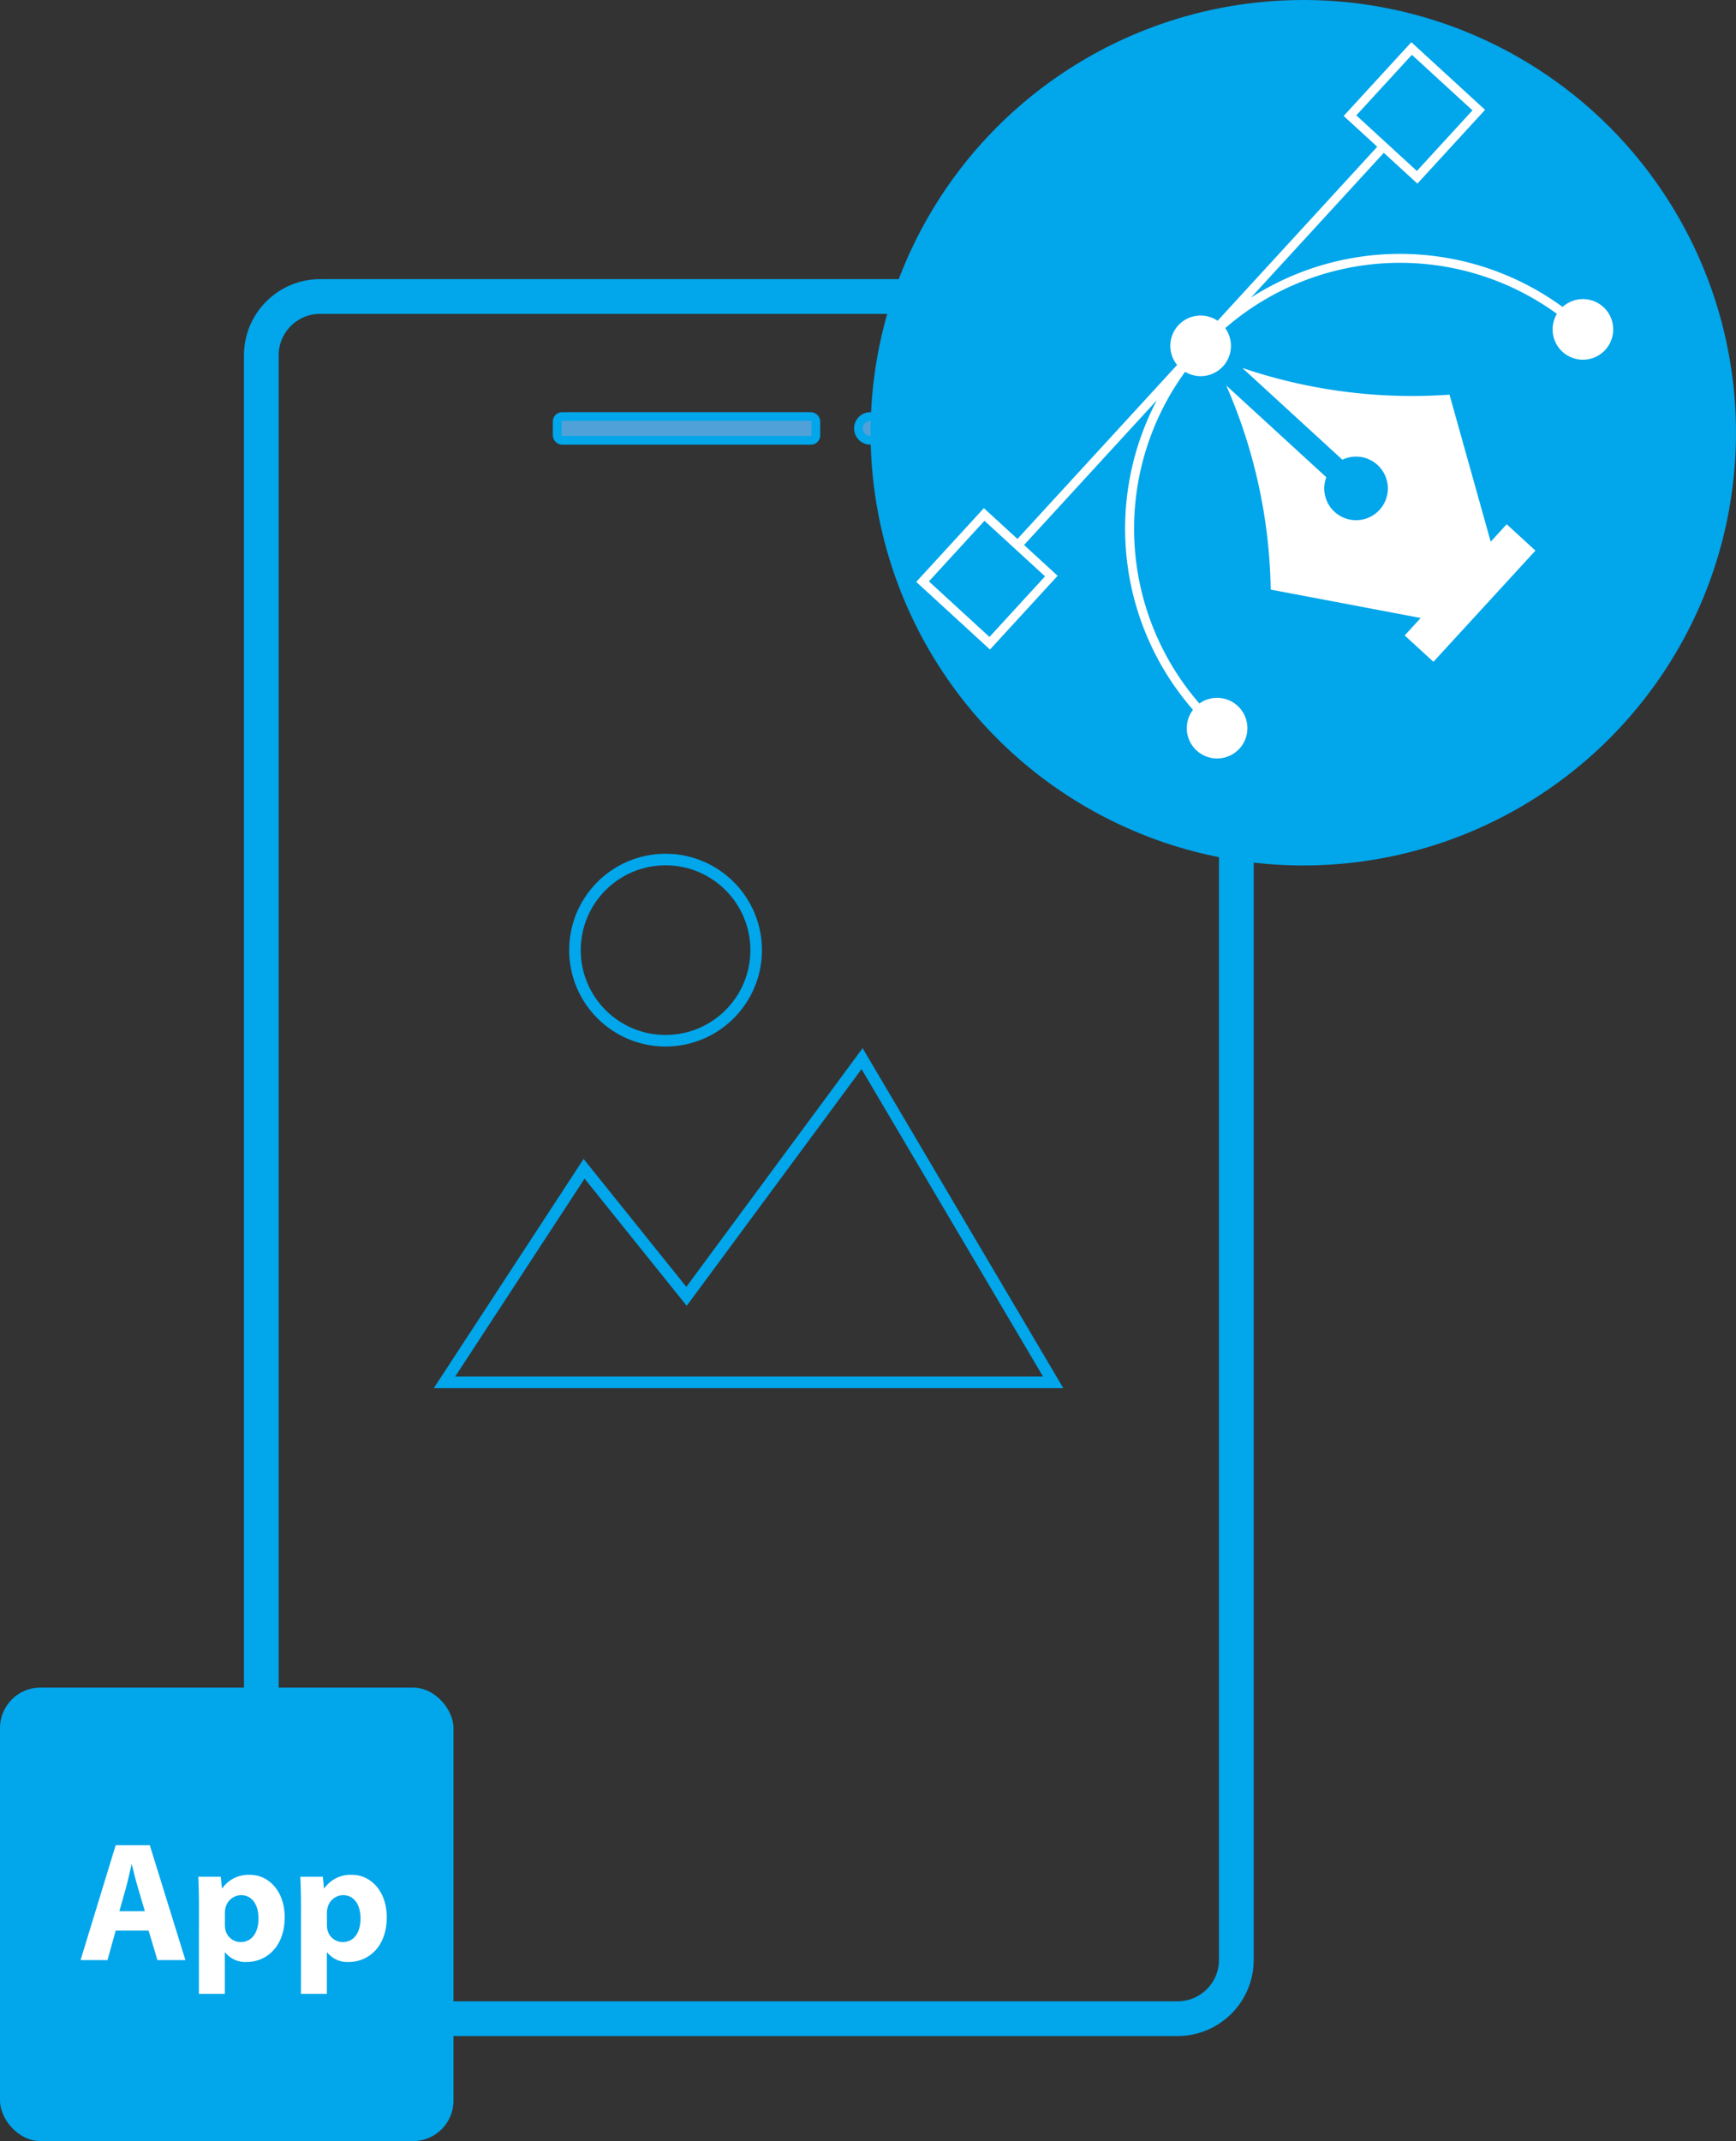
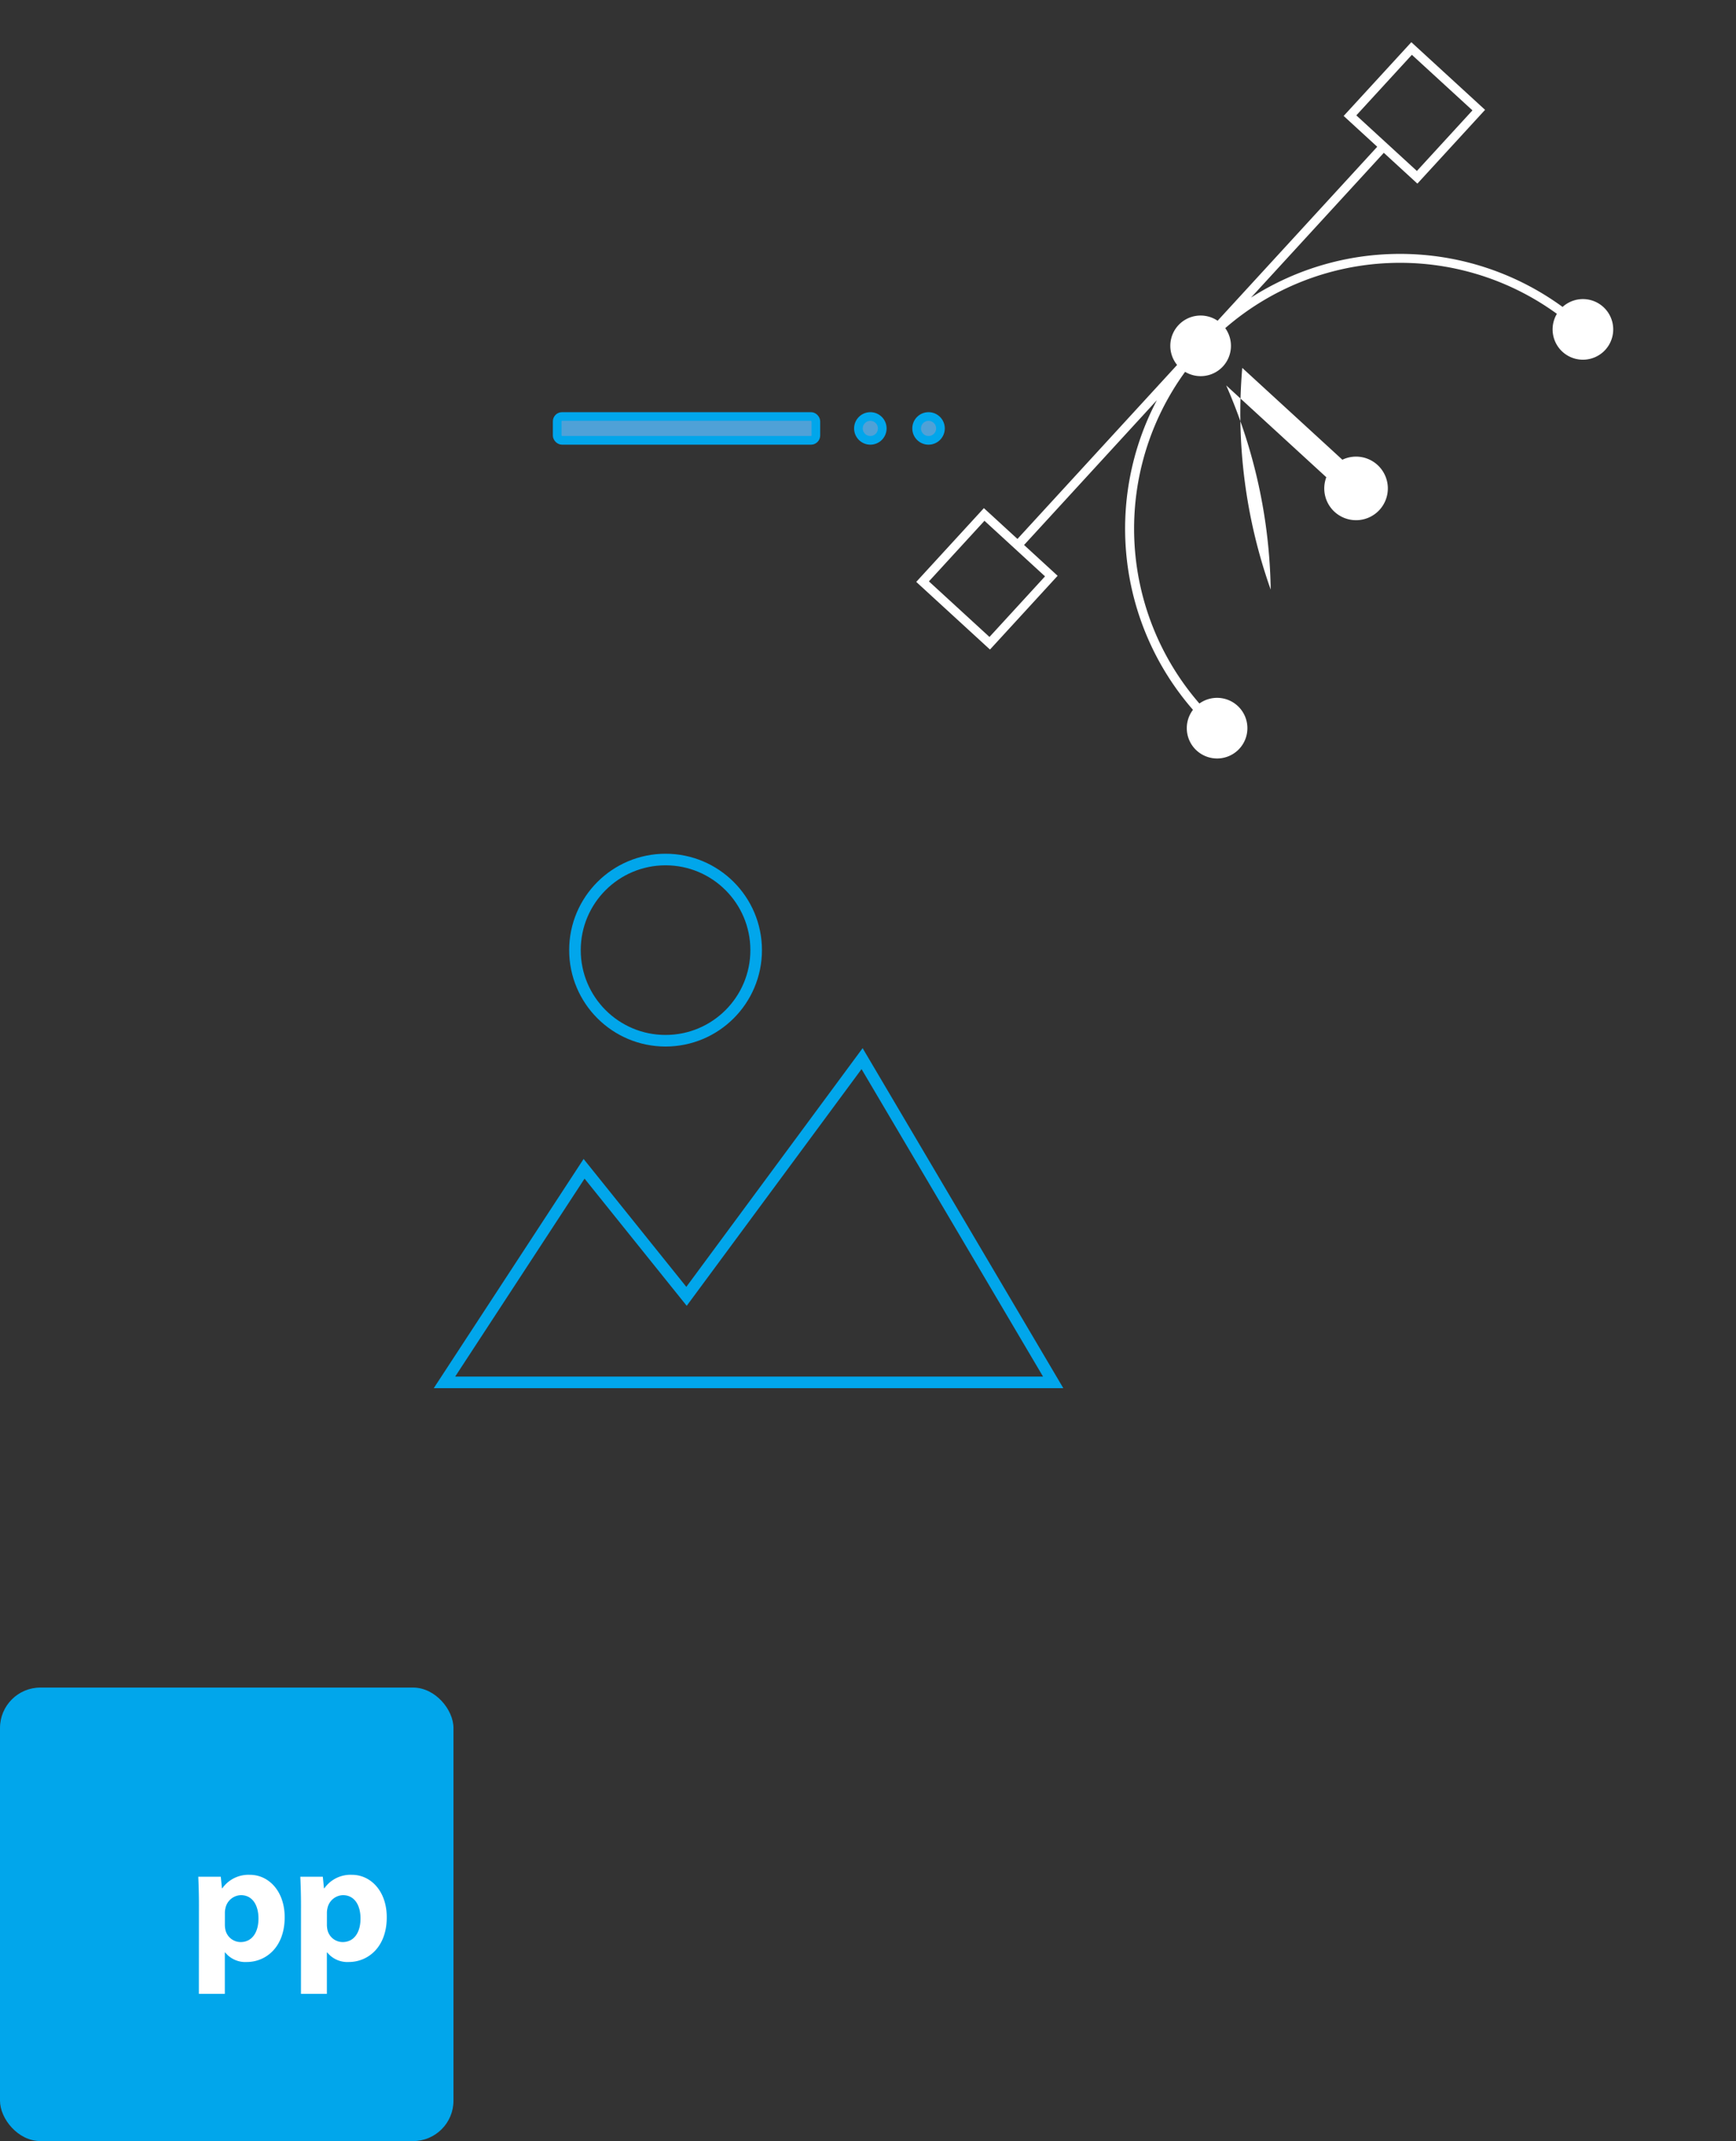
<svg xmlns="http://www.w3.org/2000/svg" width="149.977" height="184.958" viewBox="0 0 149.977 184.958">
  <rect x="0" y="0" width="149.977" height="184.958" fill="#333333" stroke="none" />
  <defs>
    <style>.a,.c{fill:none;}.a,.b,.c{stroke:#01a6eb;stroke-miterlimit:10;}.a{stroke-width:3px;}.b{fill:#4fa1d7;stroke-width:0.75px;}.d{fill:#01a6eb;}.e{fill:#fff;}</style>
  </defs>
  <g transform="translate(-307.858 -1225.614)">
    <g transform="translate(330.434 1251.228)">
-       <rect class="a" width="84.234" height="148.771" rx="5.08" />
      <rect class="b" width="22.346" height="2.058" rx="0.419" transform="translate(25.561 10.367)" />
      <circle class="b" cx="1.029" cy="1.029" r="1.029" transform="translate(51.586 10.367)" />
      <circle class="b" cx="1.029" cy="1.029" r="1.029" transform="translate(56.614 10.367)" />
      <path class="c" d="M-601.228,491.532h52.587l-16.509-27.967L-580.317,484.1l-8.85-11.018Z" transform="translate(617.051 -397.729)" />
      <circle class="c" cx="7.827" cy="7.827" r="7.827" transform="translate(27.096 48.637)" />
    </g>
    <rect class="d" width="39.177" height="39.177" rx="3.49" transform="translate(307.858 1371.396)" />
    <g transform="translate(314.816 1385.011)">
-       <path class="e" d="M-612.524,501.92l-.708,2.549h-2.328l3.036-9.931h2.946l3.078,9.931h-2.415l-.766-2.549Zm2.518-1.68-.619-2.106c-.178-.588-.353-1.325-.5-1.915h-.031c-.147.59-.294,1.34-.456,1.915l-.59,2.106Z" transform="translate(615.56 -494.538)" />
      <path class="e" d="M-610.866,498.287c0-.943-.029-1.755-.057-2.417h1.944l.1,1h.029a2.763,2.763,0,0,1,2.4-1.165c1.577,0,2.99,1.371,2.99,3.668,0,2.624-1.663,3.861-3.269,3.861a2.233,2.233,0,0,1-1.871-.825h-.031v3.58h-2.24Zm2.24,1.694a2.151,2.151,0,0,0,.046.472,1.354,1.354,0,0,0,1.31,1.06c.972,0,1.547-.809,1.547-2.034,0-1.15-.516-2.018-1.516-2.018a1.405,1.405,0,0,0-1.34,1.136,1.648,1.648,0,0,0-.046.4Z" transform="translate(621.095 -493.143)" />
      <path class="e" d="M-606.846,498.287c0-.943-.031-1.755-.059-2.417h1.944l.1,1h.031a2.759,2.759,0,0,1,2.4-1.165c1.577,0,2.992,1.371,2.992,3.668,0,2.624-1.665,3.861-3.271,3.861a2.233,2.233,0,0,1-1.871-.825h-.031v3.58h-2.238Zm2.238,1.694a2.159,2.159,0,0,0,.046.472,1.354,1.354,0,0,0,1.31,1.06c.974,0,1.547-.809,1.547-2.034,0-1.15-.516-2.018-1.516-2.018a1.405,1.405,0,0,0-1.34,1.136,1.654,1.654,0,0,0-.046.4Z" transform="translate(625.892 -493.143)" />
    </g>
    <g transform="translate(383.07 1225.614)">
-       <circle class="d" cx="37.382" cy="37.382" r="37.382" />
      <g transform="translate(3.947 3.645)">
-         <path class="e" d="M-550.424,429.091l8.648,7.932a2.74,2.74,0,0,1,3.038.454,2.747,2.747,0,0,1,.169,3.881,2.749,2.749,0,0,1-3.881.167,2.742,2.742,0,0,1-.713-2.99l-8.648-7.932a45.67,45.67,0,0,1,3.844,17.64l12.956,2.453-1.382,1.507,2.483,2.277,8.814-9.606-2.483-2.279-1.382,1.507-3.558-12.7A45.614,45.614,0,0,1-550.424,429.091Z" transform="translate(578.587 -400.954)" />
+         <path class="e" d="M-550.424,429.091l8.648,7.932a2.74,2.74,0,0,1,3.038.454,2.747,2.747,0,0,1,.169,3.881,2.749,2.749,0,0,1-3.881.167,2.742,2.742,0,0,1-.713-2.99l-8.648-7.932a45.67,45.67,0,0,1,3.844,17.64A45.614,45.614,0,0,1-550.424,429.091Z" transform="translate(578.587 -400.954)" />
        <path class="e" d="M-514.877,422.109l-6.37-5.844-5.846,6.371,2.9,2.661-13.79,15.031a2.621,2.621,0,0,0-3.4.4,2.619,2.619,0,0,0-.1,3.418l-13.792,15.031-2.9-2.661-5.844,6.371,6.371,5.844,5.844-6.371-2.9-2.661,11.475-12.509a23.815,23.815,0,0,0,3.117,26.748,2.619,2.619,0,0,0,.314,3.514,2.619,2.619,0,0,0,3.7-.158,2.621,2.621,0,0,0-.158-3.7,2.621,2.621,0,0,0-3.3-.2,23.033,23.033,0,0,1-1.235-28.652,2.619,2.619,0,0,0,3.275-.476,2.624,2.624,0,0,0,.193-3.3,23.033,23.033,0,0,1,28.652-1.235,2.622,2.622,0,0,0,.478,3.275,2.621,2.621,0,0,0,3.7-.16,2.621,2.621,0,0,0-.16-3.7,2.617,2.617,0,0,0-3.527-.011,23.819,23.819,0,0,0-26.919-.805l11.475-12.509,2.9,2.661Zm-38.015,40.3-4.8,5.234-5.232-4.8,4.8-5.234ZM-526,422.587l4.8-5.232,5.234,4.8-4.8,5.234Z" transform="translate(564.016 -416.265)" />
      </g>
    </g>
  </g>
</svg>